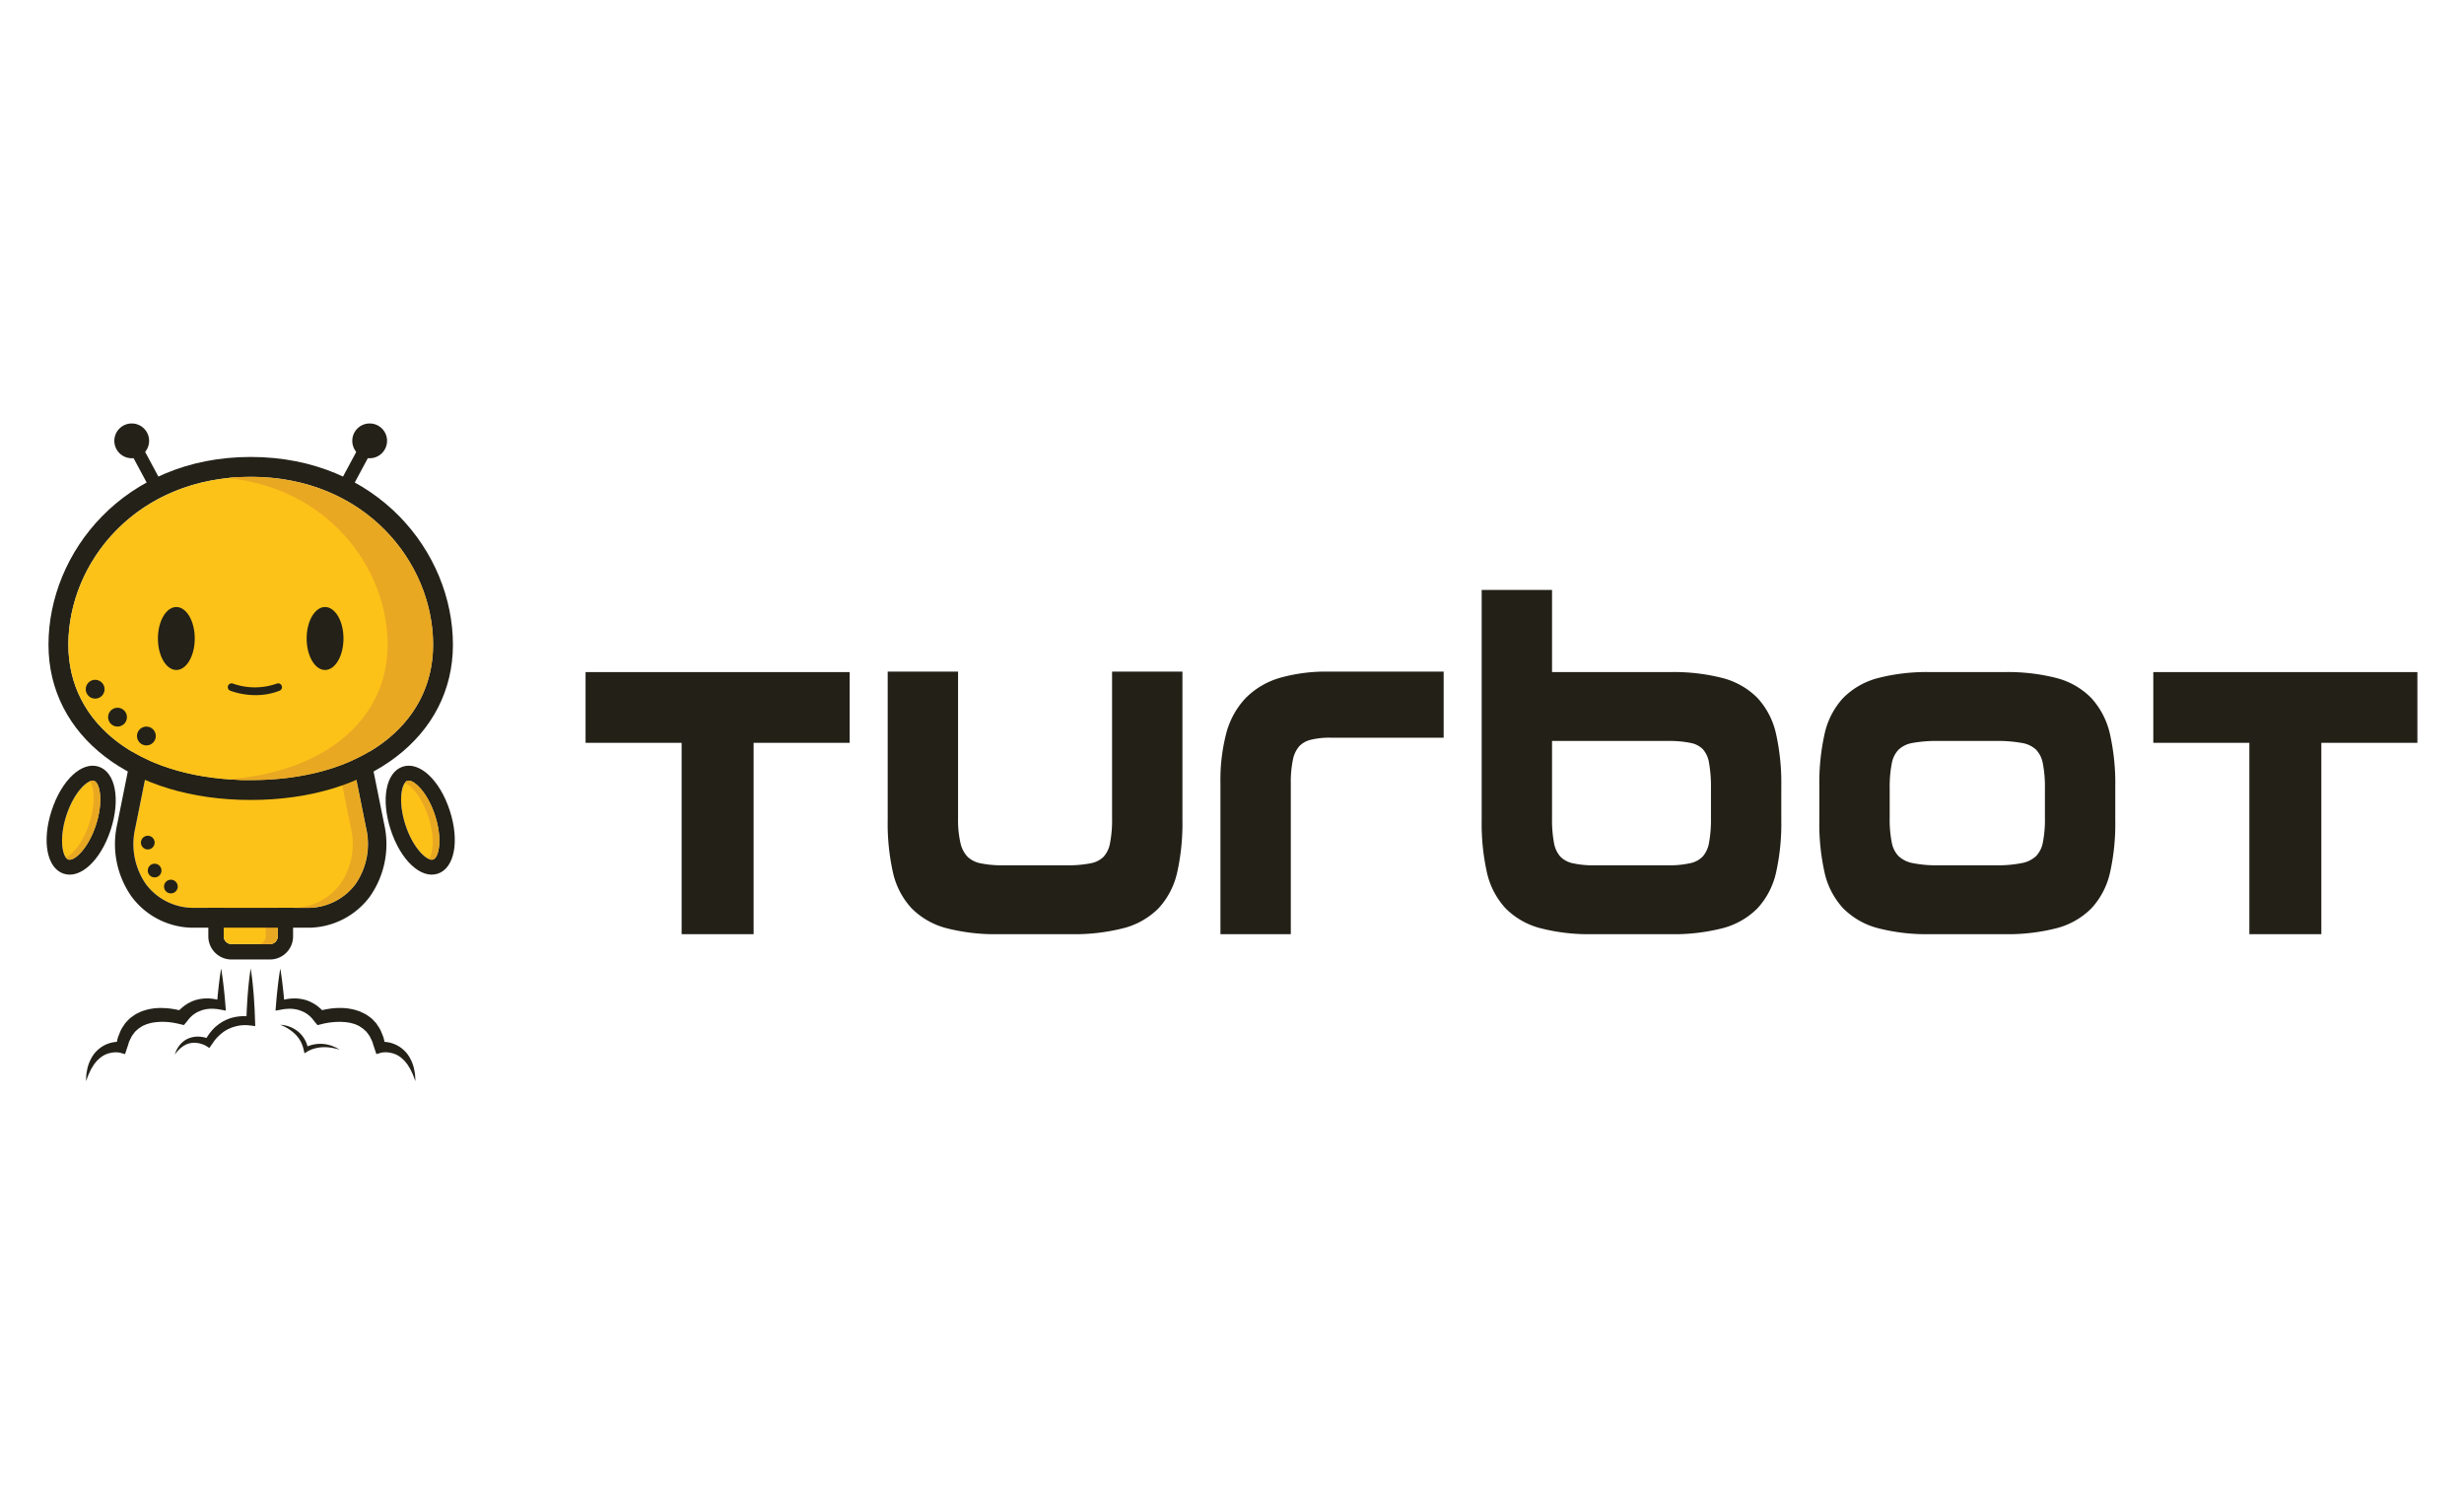
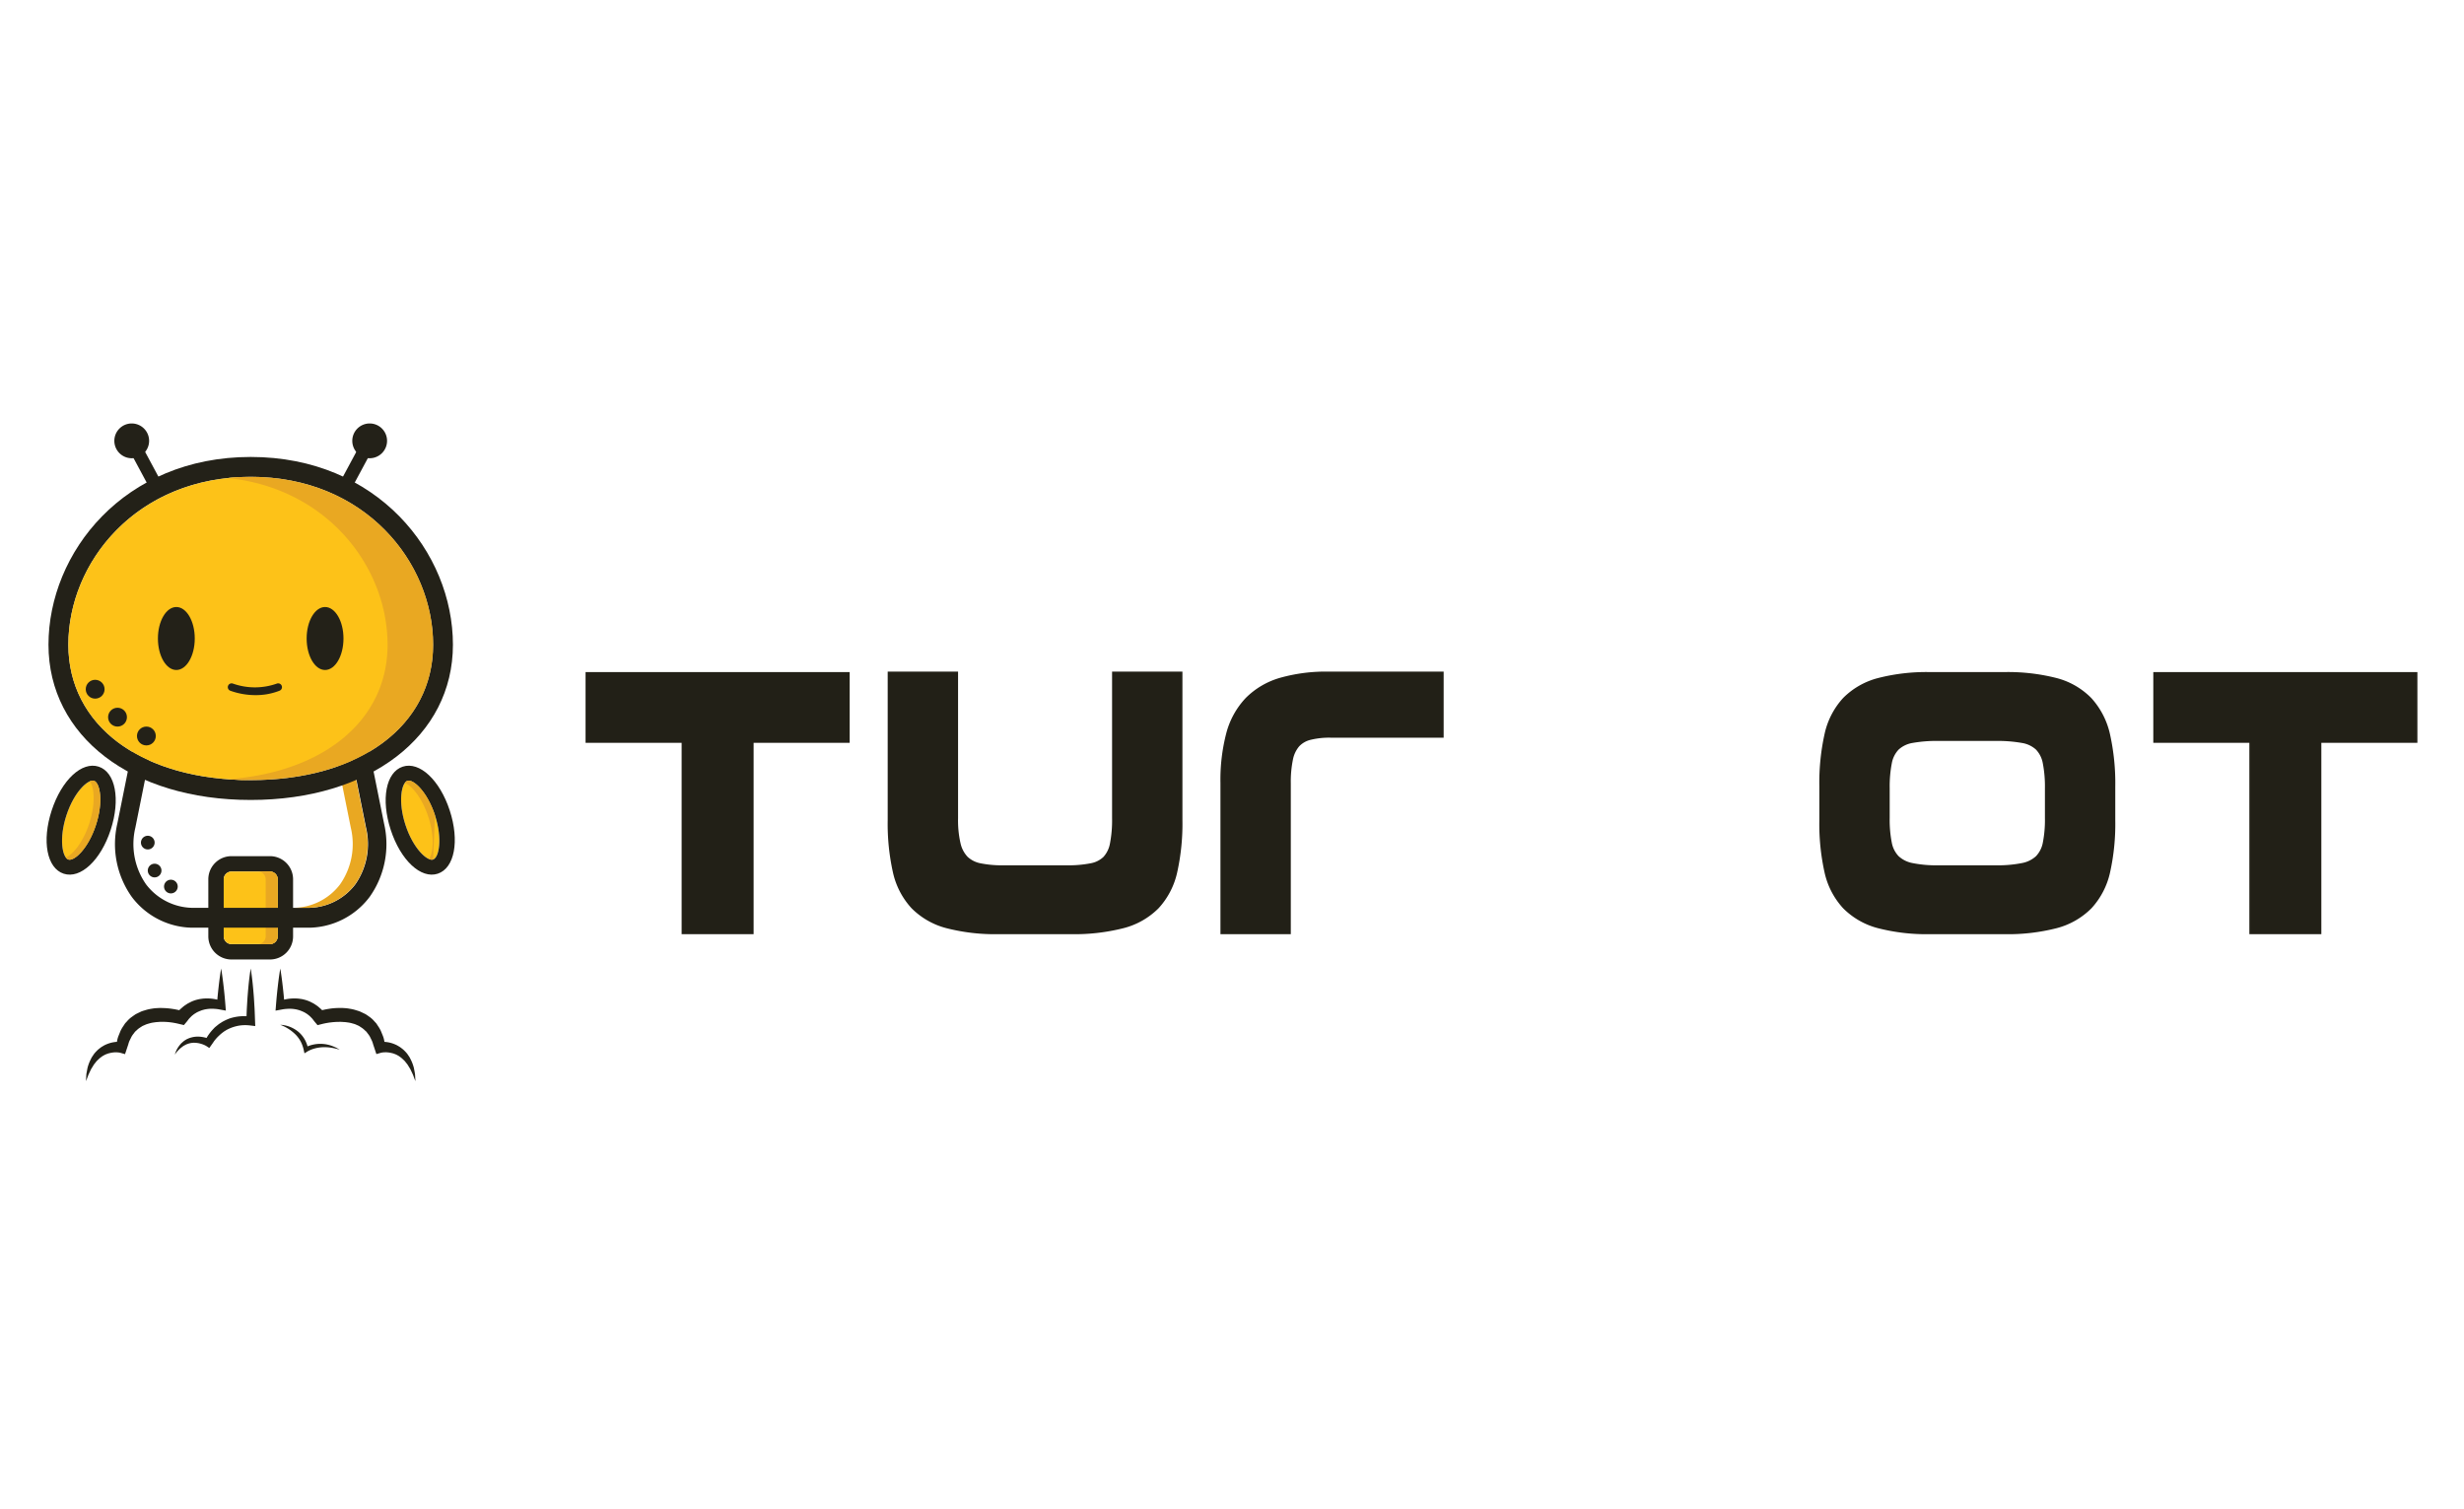
<svg xmlns="http://www.w3.org/2000/svg" id="Layer_1" data-name="Layer 1" viewBox="0 0 400 245">
  <defs>
    <style>.cls-1{fill:#222017;}.cls-2{fill:#232118;}.cls-3{fill:#fdc218;}.cls-4{fill:#e9a822;}.cls-5{fill:#c3dfef;}</style>
  </defs>
  <title>turbot</title>
  <polygon class="cls-1" points="95.06 120.584 110.654 120.584 110.654 151.646 122.34 151.646 122.34 120.584 137.934 120.584 137.934 109.101 95.06 109.101 95.06 120.584" />
  <polygon class="cls-1" points="349.562 120.584 365.155 120.584 365.155 151.646 376.841 151.646 376.841 120.584 392.435 120.584 392.435 109.101 349.562 109.101 349.562 120.584" />
  <path class="cls-1" d="M180.531,132.836a19.644,19.644,0,0,1-.346,4.109,4.406,4.406,0,0,1-1.056,2.164,4.057,4.057,0,0,1-2.1,1.034,18.701,18.701,0,0,1-3.82.325H162.852a17.553,17.553,0,0,1-3.653-.323,4.25,4.25,0,0,1-2.111-1.046,4.68,4.68,0,0,1-1.153-2.183,16.59,16.59,0,0,1-.405-4.08V109.025H144.107v24.114a36.269,36.269,0,0,0,.851,8.482,12.603,12.603,0,0,0,3.012,5.806,12.335,12.335,0,0,0,5.654,3.242,31.626,31.626,0,0,0,8.503.977h11.673a32.289,32.289,0,0,0,8.6-.977A12.328,12.328,0,0,0,188.09,147.427a12.603,12.603,0,0,0,3.012-5.806,36.321,36.321,0,0,0,.851-8.482V109.025h-11.422Z" />
  <path class="cls-1" d="M207.746,110.047a12.855,12.855,0,0,0-5.528,3.27,13.197,13.197,0,0,0-3.136,5.669,29.951,29.951,0,0,0-.957,8.093v24.568h11.421v-24.492a17.719,17.719,0,0,1,.345-3.843,4.706,4.706,0,0,1,1.01-2.15,3.729,3.729,0,0,1,1.847-1.061,12.647,12.647,0,0,1,3.24-.351h18.372v-10.723H215.724A27.288,27.288,0,0,0,207.746,110.047Z" />
-   <path class="cls-1" d="M285.316,113.313a12.344,12.344,0,0,0-5.646-3.236,31.886,31.886,0,0,0-8.558-.976H251.955V95.767H240.533v37.373a36.297,36.297,0,0,0,.85,8.482,12.626,12.626,0,0,0,3.007,5.806,12.313,12.313,0,0,0,5.646,3.242,31.551,31.551,0,0,0,8.492.977h12.583a31.886,31.886,0,0,0,8.558-.976,12.339,12.339,0,0,0,5.647-3.236,12.636,12.636,0,0,0,3.007-5.796,36.236,36.236,0,0,0,.849-8.466v-5.521a36.714,36.714,0,0,0-.849-8.502A12.624,12.624,0,0,0,285.316,113.313Zm-33.046,23.513a20.45,20.45,0,0,1-.315-3.961v-12.585h18.825a17.482,17.482,0,0,1,3.671.321,3.841,3.841,0,0,1,1.99,1.023,4.362,4.362,0,0,1,.994,2.183,22.081,22.081,0,0,1,.317,4.151v4.834a21.071,21.071,0,0,1-.315,4.035,4.572,4.572,0,0,1-1.007,2.198,3.872,3.872,0,0,1-1.996,1.089,15.535,15.535,0,0,1-3.654.355H258.86a15.193,15.193,0,0,1-3.618-.353,3.878,3.878,0,0,1-1.966-1.091A4.562,4.562,0,0,1,252.27,136.825Z" />
  <path class="cls-1" d="M339.537,113.356a12.15,12.15,0,0,0-5.651-3.279,31.878,31.878,0,0,0-8.557-.976H313.342a31.573,31.573,0,0,0-8.492.976,12.328,12.328,0,0,0-5.646,3.236,12.608,12.608,0,0,0-3.008,5.836,36.668,36.668,0,0,0-.849,8.502v5.521a36.191,36.191,0,0,0,.849,8.466,12.585,12.585,0,0,0,3.008,5.796,12.319,12.319,0,0,0,5.646,3.236,31.573,31.573,0,0,0,8.492.976H325.329a31.878,31.878,0,0,0,8.557-.976,12.331,12.331,0,0,0,5.646-3.236,12.601,12.601,0,0,0,3.008-5.796,36.232,36.232,0,0,0,.849-8.466v-5.445a36.709,36.709,0,0,0-.849-8.502A12.851,12.851,0,0,0,339.537,113.356Zm-32.424,23.454a19.09,19.09,0,0,1-.345-4.02v-4.834a19.65,19.65,0,0,1,.346-4.061,4.339,4.339,0,0,1,1.11-2.217,4.398,4.398,0,0,1,2.257-1.074,22.008,22.008,0,0,1,4.185-.325h9.338a22.556,22.556,0,0,1,4.219.325,4.433,4.433,0,0,1,2.288,1.074,4.348,4.348,0,0,1,1.111,2.217,19.706,19.706,0,0,1,.346,4.061v4.834a19.139,19.139,0,0,1-.345,4.02,4.323,4.323,0,0,1-1.111,2.183,4.644,4.644,0,0,1-2.304,1.116,20.23,20.23,0,0,1-4.204.359h-9.338a19.728,19.728,0,0,1-4.169-.359,4.588,4.588,0,0,1-2.273-1.116A4.309,4.309,0,0,1,307.113,136.81Z" />
  <path class="cls-2" d="M40.698,157.221c.231,1.425.374,2.849.485,4.273.061.712.091,1.424.138,2.137.038.712.055,1.425.084,2.137l.032.797-.888-.106c-.104-.012-.273-.028-.418-.033-.15-.011-.303-.011-.456-.01a6.339,6.339,0,0,0-.914.085,7.066,7.066,0,0,0-.885.22,6.403,6.403,0,0,0-.84.342,2.876,2.876,0,0,0-.397.22,3.048,3.048,0,0,0-.381.249,6.415,6.415,0,0,0-.703.589,6.492,6.492,0,0,0-.636.682,3.917,3.917,0,0,0-.279.382l-.274.39-.386.549-.469-.306a2.787,2.787,0,0,0-.287-.153c-.107-.05-.217-.097-.33-.136a4.317,4.317,0,0,0-.691-.19,4.767,4.767,0,0,0-.709-.066c-.119-.002-.235.018-.355.024a2.229,2.229,0,0,0-.351.067,1.796,1.796,0,0,0-.345.107,1.704,1.704,0,0,0-.34.142l-.331.18-.305.232a4.727,4.727,0,0,0-.581.533c-.178.199-.344.414-.521.627.102-.251.193-.517.313-.77a5.131,5.131,0,0,1,.459-.716l.282-.333.334-.291a2.247,2.247,0,0,1,.367-.258,1.92,1.92,0,0,1,.402-.211,3.046,3.046,0,0,1,.43-.16c.148-.036.297-.084.448-.108a4.239,4.239,0,0,1,.917-.058,5.425,5.425,0,0,1,.904.132c.149.033.296.075.442.122a3.973,3.973,0,0,1,.457.178l-.854.243.278-.479a4.956,4.956,0,0,1,.295-.472,7.897,7.897,0,0,1,.705-.879c.132-.136.255-.282.398-.407l.445-.361a4.239,4.239,0,0,1,.472-.326,4.058,4.058,0,0,1,.496-.291,7.362,7.362,0,0,1,1.057-.456A8.501,8.501,0,0,1,38.533,165.033a7.816,7.816,0,0,1,1.138-.078c.19.004.381.008.573.027a4.928,4.928,0,0,1,.604.095l-.856.691c.029-.712.046-1.425.084-2.137.047-.712.077-1.424.138-2.137C40.324,160.07,40.468,158.646,40.698,157.221Z" />
  <path class="cls-2" d="M35.9,157.221c.168.999.299,1.999.41,2.998.116.999.21,1.999.287,2.998l.065.839-1.002-.183c-.091-.017-.237-.045-.363-.06-.131-.018-.263-.031-.397-.038a6.385,6.385,0,0,0-.793-.018,5.871,5.871,0,0,0-.772.095c-.127.018-.247.062-.37.09a2.473,2.473,0,0,0-.357.118,6.109,6.109,0,0,0-.675.297l-.312.192a2.253,2.253,0,0,0-.294.218,2.319,2.319,0,0,0-.28.236l-.259.264c-.172.176-.31.394-.469.584l-.463.551-.724-.169c-.184-.043-.434-.104-.66-.149-.234-.038-.467-.09-.704-.113a9.721,9.721,0,0,0-1.411-.093,5.261,5.261,0,0,0-.693.027,5.912,5.912,0,0,0-.676.073,4.731,4.731,0,0,0-.652.128c-.205.067-.423.112-.62.191l-.581.253-.521.336a3.614,3.614,0,0,0-.47.401c-.076.07-.158.135-.232.209l-.187.256a3.867,3.867,0,0,0-.369.525l-.293.596a3.298,3.298,0,0,0-.231.643l-.221.664-.313.941-.75-.215a2.308,2.308,0,0,0-.393-.063c-.15-.018-.303-.013-.458-.017a4.365,4.365,0,0,0-.915.134,2.392,2.392,0,0,0-.446.139,2.207,2.207,0,0,0-.43.196,2.394,2.394,0,0,0-.409.251,4.059,4.059,0,0,0-.385.303l-.365.346c-.117.122-.215.264-.326.397a2.434,2.434,0,0,0-.301.428l-.282.454c-.093.154-.16.322-.242.485l-.235.498-.4,1.046c.01-.374.039-.751.059-1.135l.102-.564c.039-.188.063-.382.117-.569a6.536,6.536,0,0,1,.412-1.107c.091-.178.171-.365.276-.539l.347-.511a5.237,5.237,0,0,1,.419-.467,3.496,3.496,0,0,1,.477-.421,3.378,3.378,0,0,1,.531-.364,3.701,3.701,0,0,1,.577-.297,5.216,5.216,0,0,1,1.252-.357,6.339,6.339,0,0,1,.655-.06,4.026,4.026,0,0,1,.716.029l-1.063.726.165-.851a4.022,4.022,0,0,1,.23-.846l.338-.834a5.895,5.895,0,0,1,.466-.792l.253-.39c.098-.12.21-.232.316-.347a4.542,4.542,0,0,1,.68-.651c.256-.181.51-.37.774-.537l.837-.406c.284-.118.578-.189.868-.283a6.816,6.816,0,0,1,.877-.185,5.777,5.777,0,0,1,.876-.095,7.176,7.176,0,0,1,.868-.013,11.911,11.911,0,0,1,1.702.154c.281.036.557.102.835.155.283.068.541.122.856.229l-1.187.382c.239-.259.454-.533.718-.77l.401-.349a3.99,3.99,0,0,1,.433-.313,3.869,3.869,0,0,1,.454-.283l.477-.244A5.628,5.628,0,0,1,32.085,162.255a3.99,3.99,0,0,1,.516-.101c.173-.02.345-.054.518-.059a7.595,7.595,0,0,1,1.027.002,7.78,7.78,0,0,1,1.0.148c.164.038.326.082.488.134.167.053.311.103.504.182l-.936.655c.078-.999.172-1.999.287-2.998C35.6,159.22,35.732,158.22,35.9,157.221Z" />
  <path class="cls-2" d="M67.436,175.501c-.143-.349-.267-.703-.401-1.054l-.234-.496c-.082-.161-.147-.326-.24-.48l-.282-.455a2.43,2.43,0,0,0-.301-.429c-.111-.133-.209-.275-.326-.397l-.365-.346a4.073,4.073,0,0,0-.385-.303,2.399,2.399,0,0,0-.409-.252,2.216,2.216,0,0,0-.43-.196,2.397,2.397,0,0,0-.446-.139,4.478,4.478,0,0,0-.916-.134c-.154.003-.308-.002-.458.016a2.31,2.31,0,0,0-.394.062l-.748.213-.311-.936-.221-.664a3.473,3.473,0,0,0-.232-.643l-.293-.596a3.878,3.878,0,0,0-.369-.525l-.187-.256c-.073-.074-.156-.139-.232-.209a3.72,3.72,0,0,0-.47-.401l-.519-.341-.58-.258c-.198-.078-.417-.121-.623-.187a4.751,4.751,0,0,0-.654-.123,5.447,5.447,0,0,0-.677-.066,5.25,5.25,0,0,0-.693-.023,11.001,11.001,0,0,0-1.41.097c-.237.021-.47.072-.705.108-.226.044-.478.1-.66.146l-.716.182-.474-.564c-.159-.19-.297-.408-.469-.583l-.259-.263a2.304,2.304,0,0,0-.28-.236,2.244,2.244,0,0,0-.293-.218l-.311-.192a5.934,5.934,0,0,0-.675-.296,2.474,2.474,0,0,0-.356-.118c-.123-.028-.243-.072-.37-.09a5.864,5.864,0,0,0-.771-.095,6.256,6.256,0,0,0-.792.018c-.133.009-.266.02-.397.039-.126.015-.272.043-.363.06l-1.007.183.066-.841c.079-.999.172-1.999.288-2.998.111-.999.244-1.999.413-2.998.169.999.301,1.999.412,2.998.117.999.21,1.999.288,2.998l-.941-.659c.194-.079.338-.13.505-.182.161-.051.324-.096.488-.133a7.862,7.862,0,0,1,1.001-.148,7.589,7.589,0,0,1,1.027-.003c.173.005.345.039.518.059a3.999,3.999,0,0,1,.517.101,5.713,5.713,0,0,1,1.008.341l.477.244a3.858,3.858,0,0,1,.454.283,3.986,3.986,0,0,1,.433.313l.402.349c.264.237.48.511.719.77l-1.19-.383c.317-.104.573-.162.856-.231.278-.055.554-.123.835-.161a10.861,10.861,0,0,1,1.703-.151,7.188,7.188,0,0,1,.869.018,6.087,6.087,0,0,1,.875.102,6.823,6.823,0,0,1,.875.189c.289.095.582.168.865.286l.838.401c.265.166.52.353.776.533a4.473,4.473,0,0,1,.68.651c.106.116.217.227.316.347l.253.389a5.894,5.894,0,0,1,.466.792l.338.834a3.874,3.874,0,0,1,.228.846l.165.85-1.059-.723a4.032,4.032,0,0,1,.715-.029,6.35,6.35,0,0,1,.655.06,5.133,5.133,0,0,1,1.251.358,3.695,3.695,0,0,1,.577.297,3.383,3.383,0,0,1,.531.363,3.506,3.506,0,0,1,.476.421,5.241,5.241,0,0,1,.419.466l.347.511c.105.174.185.361.276.539a6.506,6.506,0,0,1,.412,1.107c.054.187.08.385.119.574.034.191.075.38.102.566C67.397,174.749,67.425,175.123,67.436,175.501Z" />
  <path class="cls-2" d="M45.497,166.361a4.743,4.743,0,0,1,1.547.319,5.06,5.06,0,0,1,1.396.819,4.624,4.624,0,0,1,1.048,1.276,4.898,4.898,0,0,1,.544,1.559l-.565-.237a3.208,3.208,0,0,1,.36-.192,3.672,3.672,0,0,1,.356-.146,5.637,5.637,0,0,1,.732-.2,5.458,5.458,0,0,1,2.936.211,6.333,6.333,0,0,1,1.301.632,9.975,9.975,0,0,0-1.378-.324,7.26,7.26,0,0,0-1.374-.08,6.127,6.127,0,0,0-1.331.208,4.963,4.963,0,0,0-.629.216c-.099.047-.202.088-.298.137a2.627,2.627,0,0,0-.266.147l-.452.284-.113-.521a5.696,5.696,0,0,0-.471-1.347,4.937,4.937,0,0,0-.836-1.156A6.928,6.928,0,0,0,45.497,166.361Z" />
  <path class="cls-2" d="M47.577,142.732v9.274a3.751,3.751,0,0,1-3.742,3.75H37.569a3.758,3.758,0,0,1-3.75-3.75v-9.274a3.758,3.758,0,0,1,3.75-3.75h6.266A3.751,3.751,0,0,1,47.577,142.732Zm-2.5,9.274v-9.274a1.249,1.249,0,0,0-1.242-1.25H37.569a1.256,1.256,0,0,0-1.25,1.25v9.274a1.256,1.256,0,0,0,1.25,1.25h6.266A1.249,1.249,0,0,0,45.077,152.006Z" />
  <path class="cls-3" d="M45.077,142.732v9.274a1.249,1.249,0,0,1-1.242,1.25H37.569a1.256,1.256,0,0,1-1.25-1.25v-9.274a1.256,1.256,0,0,1,1.25-1.25h6.266A1.249,1.249,0,0,1,45.077,142.732Z" />
  <path class="cls-4" d="M43.835,141.482H41.886a1.249,1.249,0,0,1,1.242,1.25v9.274a1.249,1.249,0,0,1-1.242,1.25h1.949a1.249,1.249,0,0,0,1.242-1.25v-9.274A1.249,1.249,0,0,0,43.835,141.482Z" />
  <path class="cls-3" d="M66.134,126.752c.959-.313,3.227,1.762,4.482,5.603s.65,6.863-.309,7.176c-.951.31-3.23-1.77-4.484-5.611S65.184,127.062,66.134,126.752Z" />
  <path class="cls-2" d="M70.307,139.53c.959-.313,1.563-3.335.309-7.176s-3.523-5.916-4.482-5.603c-.951.31-1.565,3.328-.311,7.168S69.356,139.841,70.307,139.53ZM65.383,124.452c2.732-.892,6.012,2.168,7.629,7.12s.777,9.366-1.954,10.258-6.015-2.176-7.632-7.128S62.651,125.344,65.383,124.452Z" />
-   <path class="cls-4" d="M70.616,132.355c-1.254-3.841-3.523-5.916-4.482-5.603a.876.876,0,0,0-.405.332c1.112.465,2.792,2.416,3.807,5.525,1.063,3.254.789,5.913.098,6.843a.982.982,0,0,0,.672.08C71.265,139.217,71.87,136.195,70.616,132.355Z" />
+   <path class="cls-4" d="M70.616,132.355c-1.254-3.841-3.523-5.916-4.482-5.603a.876.876,0,0,0-.405.332c1.112.465,2.792,2.416,3.807,5.525,1.063,3.254.789,5.913.098,6.843a.982.982,0,0,0,.672.08Z" />
  <path class="cls-3" d="M11.092,139.53c.959.313,3.228-1.762,4.482-5.603s.65-6.863-.309-7.176c-.951-.31-3.23,1.77-4.484,5.611S10.141,139.22,11.092,139.53Z" />
  <path class="cls-2" d="M10.78,132.362c-1.254,3.841-.639,6.858.311,7.168.959.313,3.228-1.762,4.482-5.603s.65-6.863-.309-7.176C14.314,126.441,12.034,128.522,10.78,132.362Zm-2.397-.782c1.617-4.952,4.899-8.02,7.631-7.128s3.572,5.306,1.954,10.258-4.897,8.012-7.629,7.12S6.767,136.532,8.384,131.58Z" />
  <path class="cls-4" d="M15.573,133.927c-1.254,3.841-3.523,5.916-4.482,5.603a.877.877,0,0,1-.405-.332c1.112-.465,2.792-2.416,3.807-5.525,1.062-3.254.789-5.913.098-6.842a.981.981,0,0,1,.672-.08C16.223,127.064,16.827,130.087,15.573,133.927Z" />
-   <path class="cls-3" d="M59.423,134.354a11.413,11.413,0,0,1-1.747,9.217,9.649,9.649,0,0,1-7.975,3.798H31.696a9.649,9.649,0,0,1-7.975-3.798,11.414,11.414,0,0,1-1.747-9.217l2.158-10.725c1.516-7.556,8.58-13.701,15.734-13.701h1.665c7.161,0,14.218,6.145,15.734,13.701Z" />
  <path class="cls-2" d="M62.343,133.668a14.786,14.786,0,0,1-2.337,11.927,12.518,12.518,0,0,1-10.305,5H31.696a12.509,12.509,0,0,1-10.298-4.992,14.786,14.786,0,0,1-2.345-11.935l2.158-10.725c1.8-8.959,10.171-16.241,18.654-16.241h1.665c8.49,0,16.854,7.282,18.654,16.241Zm-4.667,9.903a11.413,11.413,0,0,0,1.747-9.217l-2.158-10.725c-1.516-7.556-8.573-13.701-15.734-13.701H39.866c-7.154,0-14.218,6.145-15.734,13.701l-2.158,10.725a11.414,11.414,0,0,0,1.747,9.217,9.649,9.649,0,0,0,7.975,3.798H49.7A9.649,9.649,0,0,0,57.676,143.571Z" />
  <path class="cls-4" d="M57.631,143.571A9.649,9.649,0,0,1,49.656,147.369H47.225a9.649,9.649,0,0,0,7.975-3.798,11.413,11.413,0,0,0,1.747-9.217l-2.158-10.725c-1.489-7.421-8.33-13.466-15.351-13.681.128-.004.255-.02.383-.02h1.665c7.154,0,14.218,6.145,15.734,13.701l2.158,10.725A11.413,11.413,0,0,1,57.631,143.571Z" />
  <path class="cls-2" d="M25.102,136.782a1.11,1.11,0,1,1-1.11-1.11A1.11,1.11,0,0,1,25.102,136.782Z" />
  <path class="cls-2" d="M26.212,141.319a1.11,1.11,0,1,1-1.11-1.11A1.11,1.11,0,0,1,26.212,141.319Z" />
  <path class="cls-2" d="M28.851,143.916a1.11,1.11,0,1,1-1.11-1.11A1.11,1.11,0,0,1,28.851,143.916Z" />
  <rect class="cls-2" x="22.617" y="70.985" width="2.135" height="9.72" transform="translate(-33.079 20.245) rotate(-28.251)" />
  <path class="cls-2" d="M24.206,71.564a2.822,2.822,0,1,1-2.822-2.822A2.822,2.822,0,0,1,24.206,71.564Z" />
  <rect class="cls-2" x="52.852" y="74.778" width="9.72" height="2.135" transform="translate(-36.416 90.783) rotate(-61.749)" />
  <path class="cls-2" d="M57.19,71.564a2.822,2.822,0,1,0,2.822-2.822A2.822,2.822,0,0,0,57.19,71.564Z" />
  <path class="cls-5" d="M40.698,77.404c18.531,0,29.603,13.862,29.603,27.257,0,13.144-11.894,21.975-29.603,21.975s-29.603-8.83-29.603-21.975C11.095,91.266,22.167,77.404,40.698,77.404Z" />
  <path class="cls-2" d="M40.698,74.178c20.547,0,32.829,15.499,32.829,30.482,0,14.838-13.499,25.2-32.829,25.2S7.87,119.498,7.87,104.66C7.87,89.677,20.151,74.178,40.698,74.178ZM70.301,104.66c0-13.394-11.072-27.257-29.603-27.257S11.095,91.266,11.095,104.66c0,13.144,11.894,21.975,29.603,21.975S70.301,117.805,70.301,104.66Z" />
  <path class="cls-3" d="M39.338,77.436c-17.709.662-28.242,14.162-28.242,27.225,0,12.804,11.289,21.511,28.242,21.953,16.953-.442,28.242-9.149,28.242-21.953C67.58,91.598,57.047,78.097,39.338,77.436Z" />
  <circle class="cls-2" cx="15.448" cy="111.883" r="1.529" />
  <circle class="cls-2" cx="19.077" cy="116.419" r="1.529" />
  <circle class="cls-2" cx="23.764" cy="119.476" r="1.529" />
  <path class="cls-2" d="M31.616,103.65c0,2.822-1.338,5.111-2.99,5.111s-2.99-2.288-2.99-5.111,1.338-5.111,2.99-5.111S31.616,100.828,31.616,103.65Z" />
  <path class="cls-2" d="M55.76,103.65c0,2.822-1.338,5.111-2.99,5.111s-2.99-2.288-2.99-5.111,1.338-5.111,2.99-5.111S55.76,100.828,55.76,103.65Z" />
  <path class="cls-4" d="M40.715,77.404a35.443,35.443,0,0,0-3.701.197c16.293,1.707,25.903,14.584,25.903,27.06,0,12.205-10.259,20.686-25.903,21.836,1.204.088,2.435.139,3.701.139,17.709,0,29.603-8.83,29.603-21.975C70.318,91.266,59.246,77.404,40.715,77.404Z" />
  <path class="cls-2" d="M41.512,112.841a12.107,12.107,0,0,1-4.142-.719.618.618,0,0,1,.458-1.148,10.665,10.665,0,0,0,7.101 0.0.618.618,0,0,1,.459,1.148A10.413,10.413,0,0,1,41.512,112.841Z" />
</svg>